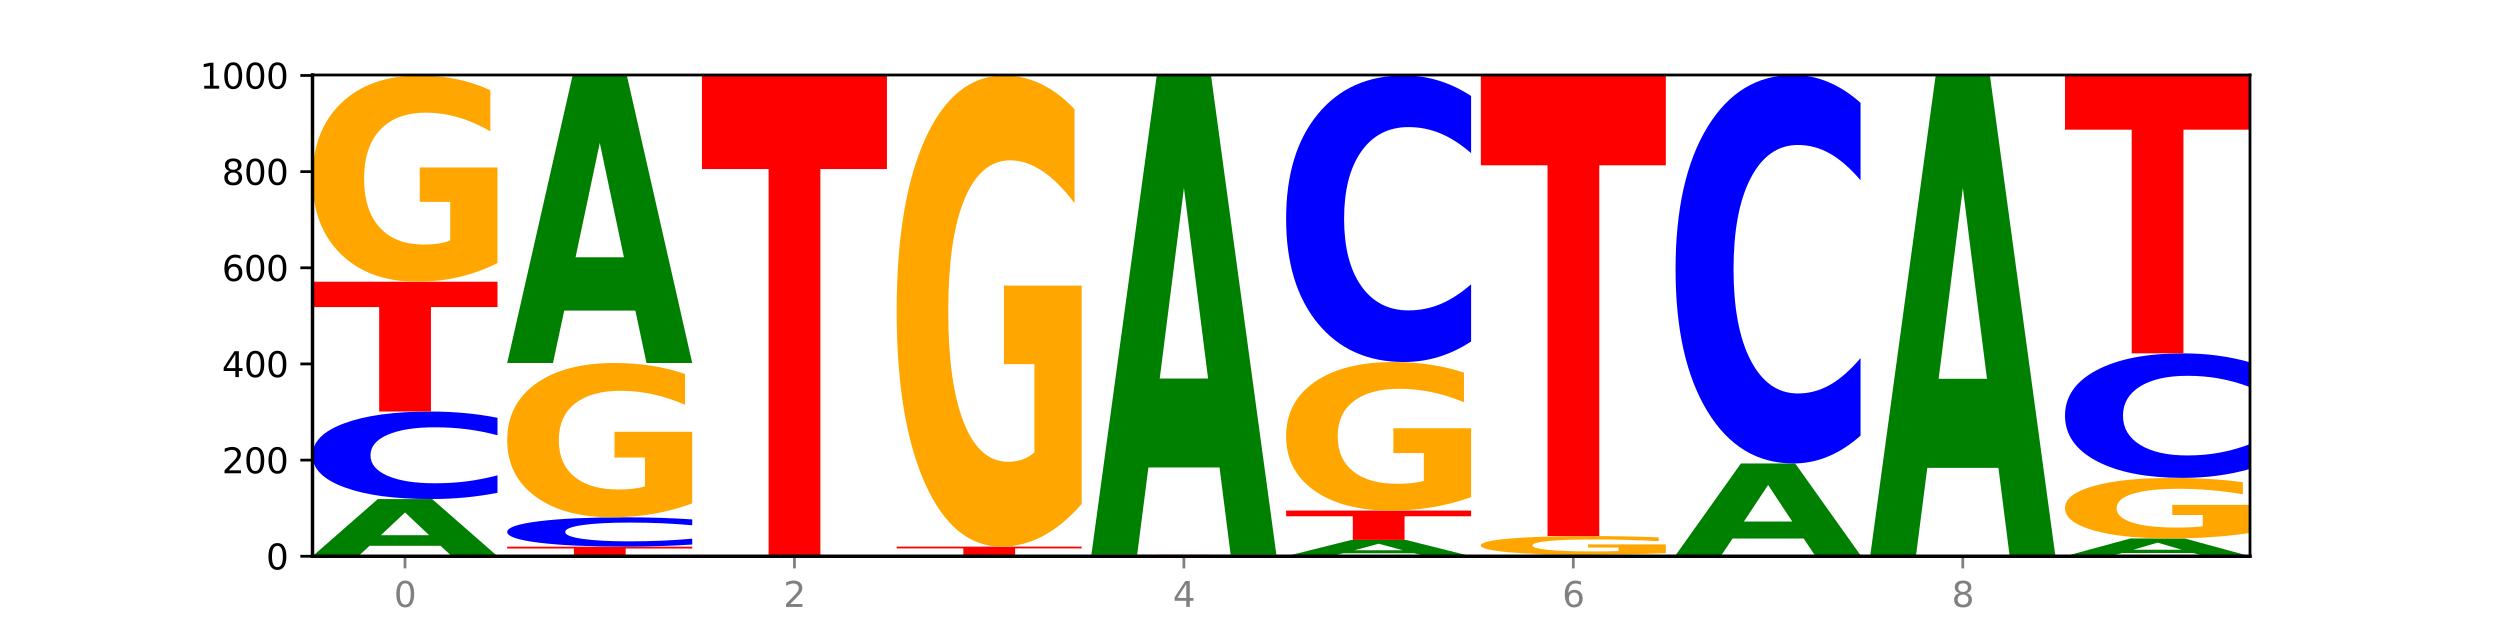
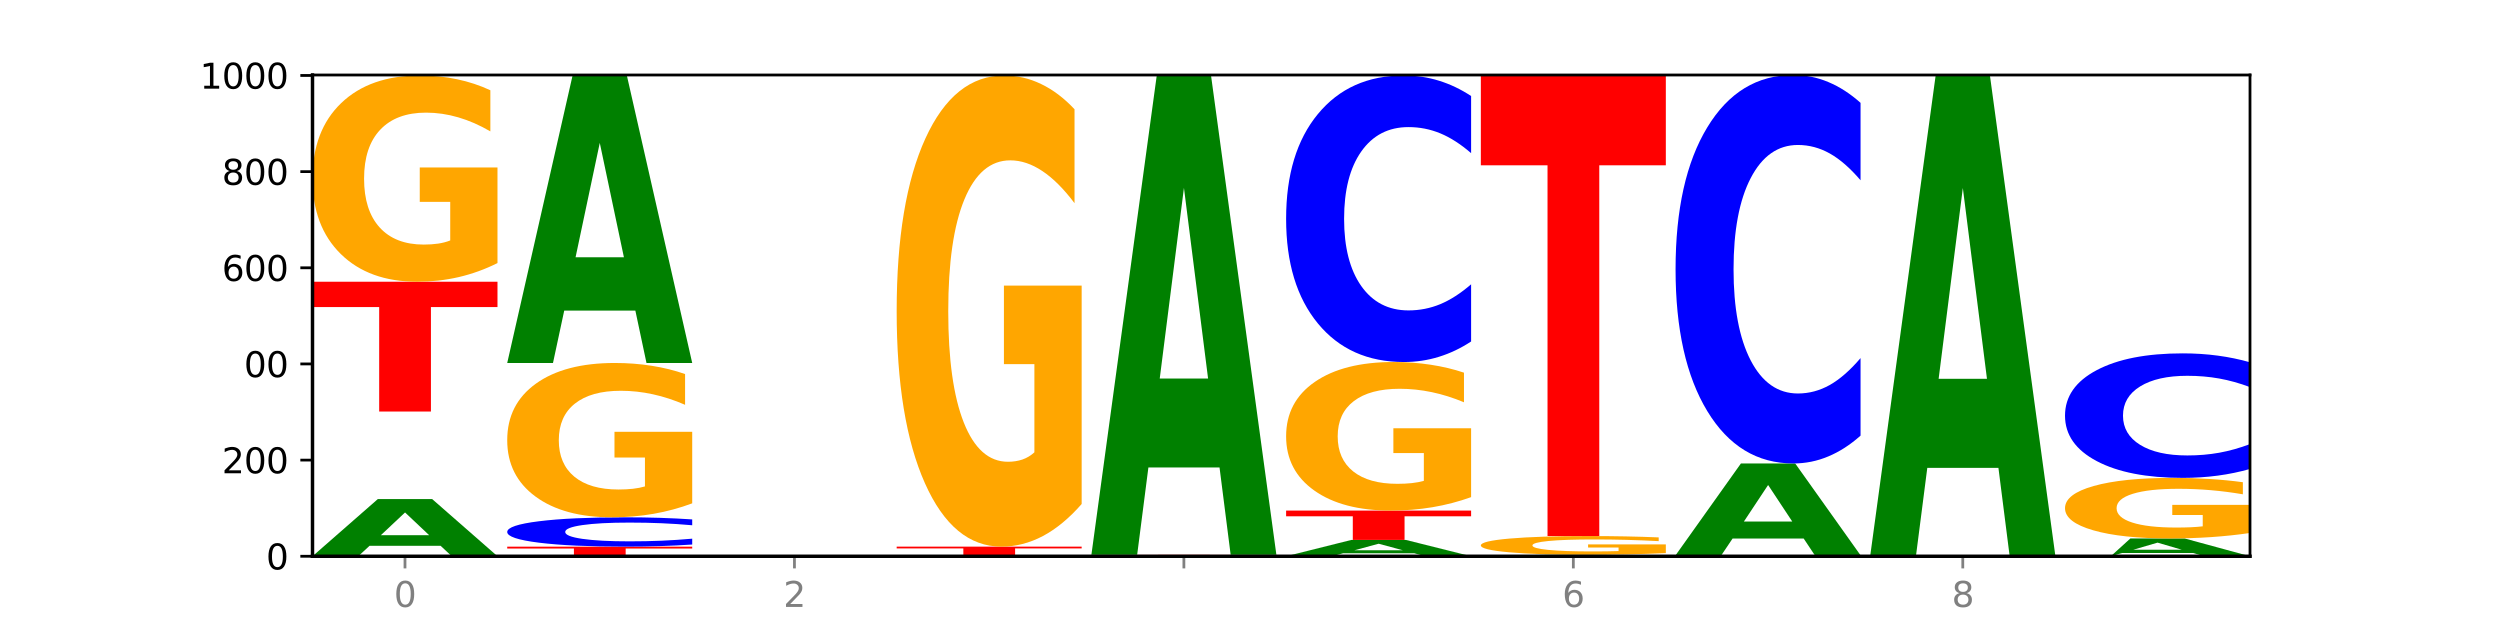
<svg xmlns="http://www.w3.org/2000/svg" xmlns:xlink="http://www.w3.org/1999/xlink" width="720pt" height="180pt" viewBox="0 0 720 180" version="1.1">
  <defs>
    <style type="text/css">*{stroke-linejoin: round; stroke-linecap: butt}</style>
  </defs>
  <g id="figure_1">
    <g id="patch_1">
      <path d="M 0 180  L 720 180  L 720 0  L 0 0  z " style="fill: #ffffff" />
    </g>
    <g id="axes_1">
      <g id="patch_2">
        <path d="M 90 160.2  L 648 160.2  L 648 21.6  L 90 21.6  z " style="fill: #ffffff" />
      </g>
      <g id="line2d_1">
        <path d="M 90 160.2  L 648 160.2  " clip-path="url(#pf9b891ca5b)" style="fill: none; stroke: #000000; stroke-width: 0.5; stroke-linecap: square" />
      </g>
      <g id="patch_3">
        <path d="M 126.905 157.198  L 106.415 157.198  L 103.18 160.2  L 90 160.2  L 108.823 143.723  L 124.454 143.723  L 143.276 160.2  L 130.107 160.2  L 126.905 157.198  z M 109.683 154.14  L 123.604 154.14  L 116.655 147.586  L 109.683 154.14  z " clip-path="url(#pf9b891ca5b)" style="fill: #008000" />
      </g>
      <g id="patch_4">
-         <path d="M 143.276 141.917  Q 138.82 142.812 134.001 143.265  Q 129.182 143.723 123.934 143.723  Q 108.282 143.723 99.141 140.329  Q 90 136.935 90 131.131  Q 90 125.306 99.141 121.917  Q 108.282 118.523 123.934 118.523  Q 129.182 118.523 134.001 118.981  Q 138.82 119.434 143.276 120.329  L 143.276 125.353  Q 138.78 124.166 134.417 123.614  Q 130.055 123.062 125.236 123.062  Q 116.591 123.062 111.638 125.212  Q 106.698 127.357 106.698 131.131  Q 106.698 134.889 111.638 137.039  Q 116.591 139.184 125.236 139.184  Q 130.055 139.184 134.417 138.632  Q 138.78 138.075 143.276 136.888  L 143.276 141.917  z " clip-path="url(#pf9b891ca5b)" style="fill: #0000ff" />
-       </g>
+         </g>
      <g id="patch_5">
        <path d="M 90 81.138  L 143.276 81.138  L 143.276 88.43  L 124.109 88.43  L 124.109 118.523  L 109.204 118.523  L 109.204 88.43  L 90 88.43  L 90 81.138  z " clip-path="url(#pf9b891ca5b)" style="fill: #ff0000" />
      </g>
      <g id="patch_6">
        <path d="M 143.276 75.764  Q 137.903 78.451 132.124 79.801  Q 126.345 81.138 120.184 81.138  Q 106.262 81.138 98.131 73.138  Q 90 65.138 90 51.457  Q 90 37.616 98.274 29.677  Q 106.561 21.738 120.972 21.738  Q 126.525 21.738 131.611 22.818  Q 136.709 23.886 141.223 25.996  L 141.223 37.837  Q 136.566 35.125 131.957 33.788  Q 127.348 32.438 122.716 32.438  Q 114.143 32.438 109.498 37.371  Q 104.853 42.291 104.853 51.457  Q 104.853 60.537 109.331 65.494  Q 113.808 70.439 122.047 70.439  Q 124.292 70.439 126.214 70.157  Q 128.136 69.862 129.665 69.249  L 129.665 58.132  L 120.889 58.132  L 120.889 48.23  L 143.276 48.23  L 143.276 75.764  z " clip-path="url(#pf9b891ca5b)" style="fill: #ffa600" />
      </g>
      <g id="patch_7">
        <path d="M 146.08 157.431  L 199.357 157.431  L 199.357 157.971  L 180.19 157.971  L 180.19 160.2  L 165.285 160.2  L 165.285 157.971  L 146.08 157.971  L 146.08 157.431  z " clip-path="url(#pf9b891ca5b)" style="fill: #ff0000" />
      </g>
      <g id="patch_8">
        <path d="M 199.357 156.825  Q 194.9 157.125 190.081 157.277  Q 185.263 157.431 180.014 157.431  Q 164.363 157.431 155.222 156.293  Q 146.08 155.156 146.08 153.21  Q 146.08 151.258 155.222 150.122  Q 164.363 148.985 180.014 148.985  Q 185.263 148.985 190.081 149.138  Q 194.9 149.29 199.357 149.59  L 199.357 151.274  Q 194.86 150.876 190.498 150.691  Q 186.135 150.506 181.316 150.506  Q 172.672 150.506 167.718 151.227  Q 162.779 151.945 162.779 153.21  Q 162.779 154.47 167.718 155.191  Q 172.672 155.909 181.316 155.909  Q 186.135 155.909 190.498 155.724  Q 194.86 155.538 199.357 155.14  L 199.357 156.825  z " clip-path="url(#pf9b891ca5b)" style="fill: #0000ff" />
      </g>
      <g id="patch_9">
        <path d="M 199.357 144.963  Q 193.984 146.974 188.205 147.984  Q 182.426 148.985 176.265 148.985  Q 162.343 148.985 154.212 142.998  Q 146.08 137.012 146.08 126.775  Q 146.08 116.419 154.355 110.479  Q 162.641 104.538 177.053 104.538  Q 182.605 104.538 187.691 105.346  Q 192.79 106.145 197.303 107.724  L 197.303 116.584  Q 192.646 114.555 188.038 113.554  Q 183.429 112.544 178.796 112.544  Q 170.223 112.544 165.578 116.235  Q 160.934 119.917 160.934 126.775  Q 160.934 133.569 165.411 137.279  Q 169.889 140.979 178.127 140.979  Q 180.372 140.979 182.294 140.767  Q 184.217 140.547 185.745 140.088  L 185.745 131.77  L 176.969 131.77  L 176.969 124.361  L 199.357 124.361  L 199.357 144.963  z " clip-path="url(#pf9b891ca5b)" style="fill: #ffa600" />
      </g>
      <g id="patch_10">
        <path d="M 182.985 89.455  L 162.496 89.455  L 159.261 104.538  L 146.08 104.538  L 164.903 21.738  L 180.534 21.738  L 199.357 104.538  L 186.187 104.538  L 182.985 89.455  z M 165.764 74.087  L 179.684 74.087  L 172.735 41.152  L 165.764 74.087  z " clip-path="url(#pf9b891ca5b)" style="fill: #008000" />
      </g>
      <g id="patch_11">
        <path d="M 239.065 160.175  L 218.576 160.175  L 215.341 160.2  L 202.161 160.2  L 220.983 160.062  L 236.615 160.062  L 255.437 160.2  L 242.268 160.2  L 239.065 160.175  z M 221.844 160.149  L 235.765 160.149  L 228.815 160.094  L 221.844 160.149  z " clip-path="url(#pf9b891ca5b)" style="fill: #008000" />
      </g>
      <g id="patch_12">
        <path d="M 255.437 160.049  Q 250.064 160.055 244.285 160.058  Q 238.506 160.062 232.345 160.062  Q 218.423 160.062 210.292 160.043  Q 202.161 160.024 202.161 159.992  Q 202.161 159.96 210.435 159.942  Q 218.722 159.923 233.133 159.923  Q 238.685 159.923 243.772 159.926  Q 248.87 159.928 253.384 159.933  L 253.384 159.961  Q 248.727 159.954 244.118 159.951  Q 239.509 159.948 234.876 159.948  Q 226.304 159.948 221.659 159.96  Q 217.014 159.971 217.014 159.992  Q 217.014 160.014 221.492 160.025  Q 225.969 160.037 234.208 160.037  Q 236.453 160.037 238.375 160.036  Q 240.297 160.035 241.826 160.034  L 241.826 160.008  L 233.05 160.008  L 233.05 159.985  L 255.437 159.985  L 255.437 160.049  z " clip-path="url(#pf9b891ca5b)" style="fill: #ffa600" />
      </g>
      <g id="patch_13">
-         <path d="M 202.161 21.738  L 255.437 21.738  L 255.437 48.688  L 236.27 48.688  L 236.27 159.923  L 221.365 159.923  L 221.365 48.688  L 202.161 48.688  L 202.161 21.738  z " clip-path="url(#pf9b891ca5b)" style="fill: #ff0000" />
-       </g>
+         </g>
      <g id="patch_14">
        <path d="M 295.146 160.175  L 274.657 160.175  L 271.421 160.2  L 258.241 160.2  L 277.064 160.062  L 292.695 160.062  L 311.518 160.2  L 298.348 160.2  L 295.146 160.175  z M 277.924 160.149  L 291.845 160.149  L 284.896 160.094  L 277.924 160.149  z " clip-path="url(#pf9b891ca5b)" style="fill: #008000" />
      </g>
      <g id="patch_15">
        <path d="M 258.241 157.431  L 311.518 157.431  L 311.518 157.944  L 292.35 157.944  L 292.35 160.062  L 277.445 160.062  L 277.445 157.944  L 258.241 157.944  L 258.241 157.431  z " clip-path="url(#pf9b891ca5b)" style="fill: #ff0000" />
      </g>
      <g id="patch_16">
        <path d="M 311.518 145.154  Q 306.145 151.292 300.366 154.376  Q 294.587 157.431 288.426 157.431  Q 274.504 157.431 266.372 139.155  Q 258.241 120.88 258.241 89.627  Q 258.241 58.009 266.516 39.874  Q 274.802 21.738 289.214 21.738  Q 294.766 21.738 299.852 24.205  Q 304.951 26.644 309.464 31.465  L 309.464 58.514  Q 304.807 52.319 300.198 49.264  Q 295.59 46.18 290.957 46.18  Q 282.384 46.18 277.739 57.448  Q 273.095 68.688 273.095 89.627  Q 273.095 110.369 277.572 121.693  Q 282.05 132.989 290.288 132.989  Q 292.533 132.989 294.455 132.344  Q 296.378 131.671 297.906 130.27  L 297.906 104.875  L 289.13 104.875  L 289.13 82.255  L 311.518 82.255  L 311.518 145.154  z " clip-path="url(#pf9b891ca5b)" style="fill: #ffa600" />
      </g>
      <g id="patch_17">
        <path d="M 367.598 160.19  Q 363.142 160.195 358.323 160.197  Q 353.504 160.2 348.255 160.2  Q 332.604 160.2 323.463 160.181  Q 314.322 160.163 314.322 160.131  Q 314.322 160.099 323.463 160.08  Q 332.604 160.062 348.255 160.062  Q 353.504 160.062 358.323 160.064  Q 363.142 160.067 367.598 160.071  L 367.598 160.099  Q 363.101 160.093 358.739 160.09  Q 354.376 160.086 349.557 160.086  Q 340.913 160.086 335.96 160.098  Q 331.02 160.11 331.02 160.131  Q 331.02 160.151 335.96 160.163  Q 340.913 160.175 349.557 160.175  Q 354.376 160.175 358.739 160.172  Q 363.101 160.169 367.598 160.162  L 367.598 160.19  z " clip-path="url(#pf9b891ca5b)" style="fill: #0000ff" />
      </g>
      <g id="patch_18">
        <path d="M 367.598 160.049  Q 362.225 160.055 356.446 160.058  Q 350.667 160.062 344.506 160.062  Q 330.584 160.062 322.453 160.043  Q 314.322 160.024 314.322 159.992  Q 314.322 159.96 322.596 159.942  Q 330.882 159.923 345.294 159.923  Q 350.846 159.923 355.933 159.926  Q 361.031 159.928 365.544 159.933  L 365.544 159.961  Q 360.888 159.954 356.279 159.951  Q 351.67 159.948 347.037 159.948  Q 338.464 159.948 333.82 159.96  Q 329.175 159.971 329.175 159.992  Q 329.175 160.014 333.653 160.025  Q 338.13 160.037 346.369 160.037  Q 348.613 160.037 350.536 160.036  Q 352.458 160.035 353.986 160.034  L 353.986 160.008  L 345.21 160.008  L 345.21 159.985  L 367.598 159.985  L 367.598 160.049  z " clip-path="url(#pf9b891ca5b)" style="fill: #ffa600" />
      </g>
      <g id="patch_19">
        <path d="M 314.322 159.785  L 367.598 159.785  L 367.598 159.812  L 348.431 159.812  L 348.431 159.923  L 333.526 159.923  L 333.526 159.812  L 314.322 159.812  L 314.322 159.785  z " clip-path="url(#pf9b891ca5b)" style="fill: #ff0000" />
      </g>
      <g id="patch_20">
        <path d="M 351.226 134.637  L 330.737 134.637  L 327.502 159.785  L 314.322 159.785  L 333.144 21.738  L 348.775 21.738  L 367.598 159.785  L 354.429 159.785  L 351.226 134.637  z M 334.005 109.016  L 347.926 109.016  L 340.976 54.105  L 334.005 109.016  z " clip-path="url(#pf9b891ca5b)" style="fill: #008000" />
      </g>
      <g id="patch_21">
        <path d="M 407.307 159.342  L 386.817 159.342  L 383.582 160.2  L 370.402 160.2  L 389.225 155.492  L 404.856 155.492  L 423.678 160.2  L 410.509 160.2  L 407.307 159.342  z M 390.085 158.469  L 404.006 158.469  L 397.057 156.596  L 390.085 158.469  z " clip-path="url(#pf9b891ca5b)" style="fill: #008000" />
      </g>
      <g id="patch_22">
        <path d="M 370.402 147.046  L 423.678 147.046  L 423.678 148.693  L 404.511 148.693  L 404.511 155.492  L 389.606 155.492  L 389.606 148.693  L 370.402 148.693  L 370.402 147.046  z " clip-path="url(#pf9b891ca5b)" style="fill: #ff0000" />
      </g>
      <g id="patch_23">
        <path d="M 423.678 143.175  Q 418.305 145.111 412.526 146.083  Q 406.747 147.046 400.586 147.046  Q 386.664 147.046 378.533 141.284  Q 370.402 135.521 370.402 125.667  Q 370.402 115.698 378.676 109.98  Q 386.963 104.262 401.374 104.262  Q 406.927 104.262 412.013 105.039  Q 417.111 105.808 421.625 107.328  L 421.625 115.857  Q 416.968 113.904 412.359 112.94  Q 407.75 111.968 403.118 111.968  Q 394.545 111.968 389.9 115.521  Q 385.255 119.065 385.255 125.667  Q 385.255 132.207 389.733 135.778  Q 394.21 139.339 402.449 139.339  Q 404.694 139.339 406.616 139.136  Q 408.538 138.924 410.067 138.482  L 410.067 130.475  L 401.291 130.475  L 401.291 123.343  L 423.678 123.343  L 423.678 143.175  z " clip-path="url(#pf9b891ca5b)" style="fill: #ffa600" />
      </g>
      <g id="patch_24">
        <path d="M 423.678 98.346  Q 419.222 101.278 414.403 102.761  Q 409.584 104.262 404.336 104.262  Q 388.684 104.262 379.543 93.147  Q 370.402 82.033 370.402 63.026  Q 370.402 43.95 379.543 32.853  Q 388.684 21.738 404.336 21.738  Q 409.584 21.738 414.403 23.239  Q 419.222 24.722 423.678 27.654  L 423.678 44.104  Q 419.182 40.217 414.819 38.41  Q 410.457 36.603 405.638 36.603  Q 396.993 36.603 392.04 43.643  Q 387.1 50.667 387.1 63.026  Q 387.1 75.333 392.04 82.374  Q 396.993 89.397 405.638 89.397  Q 410.457 89.397 414.819 87.59  Q 419.182 85.766 423.678 81.879  L 423.678 98.346  z " clip-path="url(#pf9b891ca5b)" style="fill: #0000ff" />
      </g>
      <g id="patch_25">
        <path d="M 479.759 160.19  Q 475.302 160.195 470.483 160.197  Q 465.665 160.2 460.416 160.2  Q 444.765 160.2 435.624 160.181  Q 426.482 160.163 426.482 160.131  Q 426.482 160.099 435.624 160.08  Q 444.765 160.062 460.416 160.062  Q 465.665 160.062 470.483 160.064  Q 475.302 160.067 479.759 160.071  L 479.759 160.099  Q 475.262 160.093 470.9 160.09  Q 466.537 160.086 461.718 160.086  Q 453.074 160.086 448.12 160.098  Q 443.181 160.11 443.181 160.131  Q 443.181 160.151 448.12 160.163  Q 453.074 160.175 461.718 160.175  Q 466.537 160.175 470.9 160.172  Q 475.262 160.169 479.759 160.162  L 479.759 160.19  z " clip-path="url(#pf9b891ca5b)" style="fill: #0000ff" />
      </g>
      <g id="patch_26">
        <path d="M 463.387 160.011  L 442.898 160.011  L 439.663 160.062  L 426.482 160.062  L 445.305 159.785  L 460.936 159.785  L 479.759 160.062  L 466.589 160.062  L 463.387 160.011  z M 446.166 159.96  L 460.087 159.96  L 453.137 159.85  L 446.166 159.96  z " clip-path="url(#pf9b891ca5b)" style="fill: #008000" />
      </g>
      <g id="patch_27">
        <path d="M 479.759 159.296  Q 474.386 159.54 468.607 159.663  Q 462.828 159.785 456.667 159.785  Q 442.745 159.785 434.614 159.057  Q 426.482 158.33 426.482 157.086  Q 426.482 155.828 434.757 155.106  Q 443.043 154.385 457.455 154.385  Q 463.007 154.385 468.093 154.483  Q 473.192 154.58 477.705 154.772  L 477.705 155.848  Q 473.049 155.602 468.44 155.48  Q 463.831 155.357 459.198 155.357  Q 450.625 155.357 445.98 155.806  Q 441.336 156.253 441.336 157.086  Q 441.336 157.912 445.813 158.362  Q 450.291 158.812 458.529 158.812  Q 460.774 158.812 462.697 158.786  Q 464.619 158.759 466.147 158.704  L 466.147 157.693  L 457.371 157.693  L 457.371 156.793  L 479.759 156.793  L 479.759 159.296  z " clip-path="url(#pf9b891ca5b)" style="fill: #ffa600" />
      </g>
      <g id="patch_28">
        <path d="M 426.482 21.738  L 479.759 21.738  L 479.759 47.608  L 460.592 47.608  L 460.592 154.385  L 445.687 154.385  L 445.687 47.608  L 426.482 47.608  L 426.482 21.738  z " clip-path="url(#pf9b891ca5b)" style="fill: #ff0000" />
      </g>
      <g id="patch_29">
-         <path d="M 535.839 160.187  Q 530.466 160.194 524.687 160.197  Q 518.908 160.2 512.747 160.2  Q 498.825 160.2 490.694 160.181  Q 482.563 160.163 482.563 160.131  Q 482.563 160.099 490.837 160.08  Q 499.124 160.062 513.535 160.062  Q 519.087 160.062 524.174 160.064  Q 529.272 160.067 533.786 160.071  L 533.786 160.099  Q 529.129 160.093 524.52 160.09  Q 519.911 160.086 515.278 160.086  Q 506.706 160.086 502.061 160.098  Q 497.416 160.109 497.416 160.131  Q 497.416 160.152 501.894 160.164  Q 506.371 160.175 514.61 160.175  Q 516.855 160.175 518.777 160.174  Q 520.699 160.174 522.228 160.172  L 522.228 160.146  L 513.452 160.146  L 513.452 160.123  L 535.839 160.123  L 535.839 160.187  z " clip-path="url(#pf9b891ca5b)" style="fill: #ffa600" />
-       </g>
+         </g>
      <g id="patch_30">
        <path d="M 482.563 159.923  L 535.839 159.923  L 535.839 159.95  L 516.672 159.95  L 516.672 160.062  L 501.767 160.062  L 501.767 159.95  L 482.563 159.95  L 482.563 159.923  z " clip-path="url(#pf9b891ca5b)" style="fill: #ff0000" />
      </g>
      <g id="patch_31">
        <path d="M 519.467 155.105  L 498.978 155.105  L 495.743 159.923  L 482.563 159.923  L 501.385 133.477  L 517.017 133.477  L 535.839 159.923  L 522.67 159.923  L 519.467 155.105  z M 502.246 150.197  L 516.167 150.197  L 509.217 139.678  L 502.246 150.197  z " clip-path="url(#pf9b891ca5b)" style="fill: #008000" />
      </g>
      <g id="patch_32">
        <path d="M 535.839 125.458  Q 531.383 129.433 526.564 131.443  Q 521.745 133.477 516.496 133.477  Q 500.845 133.477 491.704 118.409  Q 482.563 103.341 482.563 77.573  Q 482.563 51.713 491.704 36.668  Q 500.845 21.6 516.496 21.6  Q 521.745 21.6 526.564 23.634  Q 531.383 25.644 535.839 29.619  L 535.839 51.921  Q 531.342 46.652 526.98 44.202  Q 522.617 41.752 517.799 41.752  Q 509.154 41.752 504.201 51.297  Q 499.261 60.818 499.261 77.573  Q 499.261 94.259 504.201 103.803  Q 509.154 113.325 517.799 113.325  Q 522.617 113.325 526.98 110.875  Q 531.342 108.402 535.839 103.133  L 535.839 125.458  z " clip-path="url(#pf9b891ca5b)" style="fill: #0000ff" />
      </g>
      <g id="patch_33">
        <path d="M 591.92 160.187  Q 586.547 160.194 580.768 160.197  Q 574.989 160.2 568.828 160.2  Q 554.906 160.2 546.774 160.181  Q 538.643 160.163 538.643 160.131  Q 538.643 160.099 546.918 160.08  Q 555.204 160.062 569.616 160.062  Q 575.168 160.062 580.254 160.064  Q 585.353 160.067 589.866 160.071  L 589.866 160.099  Q 585.209 160.093 580.6 160.09  Q 575.992 160.086 571.359 160.086  Q 562.786 160.086 558.141 160.098  Q 553.497 160.109 553.497 160.131  Q 553.497 160.152 557.974 160.164  Q 562.452 160.175 570.69 160.175  Q 572.935 160.175 574.857 160.174  Q 576.78 160.174 578.308 160.172  L 578.308 160.146  L 569.532 160.146  L 569.532 160.123  L 591.92 160.123  L 591.92 160.187  z " clip-path="url(#pf9b891ca5b)" style="fill: #ffa600" />
      </g>
      <g id="patch_34">
        <path d="M 538.643 159.923  L 591.92 159.923  L 591.92 159.95  L 572.752 159.95  L 572.752 160.062  L 557.847 160.062  L 557.847 159.95  L 538.643 159.95  L 538.643 159.923  z " clip-path="url(#pf9b891ca5b)" style="fill: #ff0000" />
      </g>
      <g id="patch_35">
        <path d="M 575.548 134.75  L 555.059 134.75  L 551.823 159.923  L 538.643 159.923  L 557.466 21.738  L 573.097 21.738  L 591.92 159.923  L 578.75 159.923  L 575.548 134.75  z M 558.326 109.103  L 572.247 109.103  L 565.298 54.138  L 558.326 109.103  z " clip-path="url(#pf9b891ca5b)" style="fill: #008000" />
      </g>
      <g id="patch_36">
-         <path d="M 631.628 159.267  L 611.139 159.267  L 607.904 160.2  L 594.724 160.2  L 613.546 155.077  L 629.177 155.077  L 648 160.2  L 634.831 160.2  L 631.628 159.267  z M 614.407 158.316  L 628.328 158.316  L 621.378 156.278  L 614.407 158.316  z " clip-path="url(#pf9b891ca5b)" style="fill: #008000" />
+         <path d="M 631.628 159.267  L 611.139 159.267  L 607.904 160.2  L 613.546 155.077  L 629.177 155.077  L 648 160.2  L 634.831 160.2  L 631.628 159.267  z M 614.407 158.316  L 628.328 158.316  L 621.378 156.278  L 614.407 158.316  z " clip-path="url(#pf9b891ca5b)" style="fill: #008000" />
      </g>
      <g id="patch_37">
        <path d="M 648 153.498  Q 642.627 154.288 636.848 154.684  Q 631.069 155.077 624.908 155.077  Q 610.986 155.077 602.855 152.727  Q 594.724 150.378 594.724 146.359  Q 594.724 142.294 602.998 139.962  Q 611.284 137.631 625.696 137.631  Q 631.248 137.631 636.335 137.948  Q 641.433 138.261 645.946 138.881  L 645.946 142.359  Q 641.29 141.563 636.681 141.17  Q 632.072 140.773 627.439 140.773  Q 618.866 140.773 614.222 142.222  Q 609.577 143.667 609.577 146.359  Q 609.577 149.026 614.055 150.482  Q 618.532 151.934 626.771 151.934  Q 629.015 151.934 630.938 151.851  Q 632.86 151.765 634.388 151.585  L 634.388 148.32  L 625.612 148.32  L 625.612 145.411  L 648 145.411  L 648 153.498  z " clip-path="url(#pf9b891ca5b)" style="fill: #ffa600" />
      </g>
      <g id="patch_38">
        <path d="M 648 135.06  Q 643.544 136.334 638.725 136.979  Q 633.906 137.631 628.657 137.631  Q 613.006 137.631 603.865 132.801  Q 594.724 127.971 594.724 119.711  Q 594.724 111.422 603.865 106.599  Q 613.006 101.769 628.657 101.769  Q 633.906 101.769 638.725 102.421  Q 643.544 103.066 648 104.34  L 648 111.488  Q 643.503 109.799 639.141 109.014  Q 634.778 108.229 629.959 108.229  Q 621.315 108.229 616.362 111.288  Q 611.422 114.34 611.422 119.711  Q 611.422 125.06 616.362 128.119  Q 621.315 131.171 629.959 131.171  Q 634.778 131.171 639.141 130.386  Q 643.503 129.593 648 127.904  L 648 135.06  z " clip-path="url(#pf9b891ca5b)" style="fill: #0000ff" />
      </g>
      <g id="patch_39">
-         <path d="M 594.724 21.738  L 648 21.738  L 648 37.347  L 628.833 37.347  L 628.833 101.769  L 613.928 101.769  L 613.928 37.347  L 594.724 37.347  L 594.724 21.738  z " clip-path="url(#pf9b891ca5b)" style="fill: #ff0000" />
-       </g>
+         </g>
      <g id="matplotlib.axis_1">
        <g id="xtick_1">
          <g id="line2d_2">
            <defs>
              <path id="mf08f9b982f" d="M 0 0  L 0 3.5  " style="stroke: #808080; stroke-width: 0.8" />
            </defs>
            <g>
              <use xlink:href="#mf08f9b982f" x="116.638" y="160.2" style="fill: #808080; stroke: #808080; stroke-width: 0.8" />
            </g>
          </g>
          <g id="text_1">
            <g style="fill: #808080" transform="translate(113.457 174.798) scale(0.1 -0.1)">
              <defs>
                <path id="DejaVuSans-30" d="M 2034 4250  Q 1547 4250 1301 3770  Q 1056 3291 1056 2328  Q 1056 1369 1301 889  Q 1547 409 2034 409  Q 2525 409 2770 889  Q 3016 1369 3016 2328  Q 3016 3291 2770 3770  Q 2525 4250 2034 4250  z M 2034 4750  Q 2819 4750 3233 4129  Q 3647 3509 3647 2328  Q 3647 1150 3233 529  Q 2819 -91 2034 -91  Q 1250 -91 836 529  Q 422 1150 422 2328  Q 422 3509 836 4129  Q 1250 4750 2034 4750  z " transform="scale(0.016)" />
              </defs>
              <use xlink:href="#DejaVuSans-30" />
            </g>
          </g>
        </g>
        <g id="xtick_2">
          <g id="line2d_3">
            <g>
              <use xlink:href="#mf08f9b982f" x="228.799" y="160.2" style="fill: #808080; stroke: #808080; stroke-width: 0.8" />
            </g>
          </g>
          <g id="text_2">
            <g style="fill: #808080" transform="translate(225.618 174.798) scale(0.1 -0.1)">
              <defs>
                <path id="DejaVuSans-32" d="M 1228 531  L 3431 531  L 3431 0  L 469 0  L 469 531  Q 828 903 1448 1529  Q 2069 2156 2228 2338  Q 2531 2678 2651 2914  Q 2772 3150 2772 3378  Q 2772 3750 2511 3984  Q 2250 4219 1831 4219  Q 1534 4219 1204 4116  Q 875 4013 500 3803  L 500 4441  Q 881 4594 1212 4672  Q 1544 4750 1819 4750  Q 2544 4750 2975 4387  Q 3406 4025 3406 3419  Q 3406 3131 3298 2873  Q 3191 2616 2906 2266  Q 2828 2175 2409 1742  Q 1991 1309 1228 531  z " transform="scale(0.016)" />
              </defs>
              <use xlink:href="#DejaVuSans-32" />
            </g>
          </g>
        </g>
        <g id="xtick_3">
          <g id="line2d_4">
            <g>
              <use xlink:href="#mf08f9b982f" x="340.96" y="160.2" style="fill: #808080; stroke: #808080; stroke-width: 0.8" />
            </g>
          </g>
          <g id="text_3">
            <g style="fill: #808080" transform="translate(337.779 174.798) scale(0.1 -0.1)">
              <defs>
-                 <path id="DejaVuSans-34" d="M 2419 4116  L 825 1625  L 2419 1625  L 2419 4116  z M 2253 4666  L 3047 4666  L 3047 1625  L 3713 1625  L 3713 1100  L 3047 1100  L 3047 0  L 2419 0  L 2419 1100  L 313 1100  L 313 1709  L 2253 4666  z " transform="scale(0.016)" />
-               </defs>
+                 </defs>
              <use xlink:href="#DejaVuSans-34" />
            </g>
          </g>
        </g>
        <g id="xtick_4">
          <g id="line2d_5">
            <g>
              <use xlink:href="#mf08f9b982f" x="453.121" y="160.2" style="fill: #808080; stroke: #808080; stroke-width: 0.8" />
            </g>
          </g>
          <g id="text_4">
            <g style="fill: #808080" transform="translate(449.939 174.798) scale(0.1 -0.1)">
              <defs>
                <path id="DejaVuSans-36" d="M 2113 2584  Q 1688 2584 1439 2293  Q 1191 2003 1191 1497  Q 1191 994 1439 701  Q 1688 409 2113 409  Q 2538 409 2786 701  Q 3034 994 3034 1497  Q 3034 2003 2786 2293  Q 2538 2584 2113 2584  z M 3366 4563  L 3366 3988  Q 3128 4100 2886 4159  Q 2644 4219 2406 4219  Q 1781 4219 1451 3797  Q 1122 3375 1075 2522  Q 1259 2794 1537 2939  Q 1816 3084 2150 3084  Q 2853 3084 3261 2657  Q 3669 2231 3669 1497  Q 3669 778 3244 343  Q 2819 -91 2113 -91  Q 1303 -91 875 529  Q 447 1150 447 2328  Q 447 3434 972 4092  Q 1497 4750 2381 4750  Q 2619 4750 2861 4703  Q 3103 4656 3366 4563  z " transform="scale(0.016)" />
              </defs>
              <use xlink:href="#DejaVuSans-36" />
            </g>
          </g>
        </g>
        <g id="xtick_5">
          <g id="line2d_6">
            <g>
              <use xlink:href="#mf08f9b982f" x="565.281" y="160.2" style="fill: #808080; stroke: #808080; stroke-width: 0.8" />
            </g>
          </g>
          <g id="text_5">
            <g style="fill: #808080" transform="translate(562.1 174.798) scale(0.1 -0.1)">
              <defs>
                <path id="DejaVuSans-38" d="M 2034 2216  Q 1584 2216 1326 1975  Q 1069 1734 1069 1313  Q 1069 891 1326 650  Q 1584 409 2034 409  Q 2484 409 2743 651  Q 3003 894 3003 1313  Q 3003 1734 2745 1975  Q 2488 2216 2034 2216  z M 1403 2484  Q 997 2584 770 2862  Q 544 3141 544 3541  Q 544 4100 942 4425  Q 1341 4750 2034 4750  Q 2731 4750 3128 4425  Q 3525 4100 3525 3541  Q 3525 3141 3298 2862  Q 3072 2584 2669 2484  Q 3125 2378 3379 2068  Q 3634 1759 3634 1313  Q 3634 634 3220 271  Q 2806 -91 2034 -91  Q 1263 -91 848 271  Q 434 634 434 1313  Q 434 1759 690 2068  Q 947 2378 1403 2484  z M 1172 3481  Q 1172 3119 1398 2916  Q 1625 2713 2034 2713  Q 2441 2713 2670 2916  Q 2900 3119 2900 3481  Q 2900 3844 2670 4047  Q 2441 4250 2034 4250  Q 1625 4250 1398 4047  Q 1172 3844 1172 3481  z " transform="scale(0.016)" />
              </defs>
              <use xlink:href="#DejaVuSans-38" />
            </g>
          </g>
        </g>
      </g>
      <g id="matplotlib.axis_2">
        <g id="ytick_1">
          <g id="line2d_7">
            <defs>
              <path id="m3767ba97f7" d="M 0 0  L -3.5 0  " style="stroke: #000000; stroke-width: 0.8" />
            </defs>
            <g>
              <use xlink:href="#m3767ba97f7" x="90" y="160.2" style="stroke: #000000; stroke-width: 0.8" />
            </g>
          </g>
          <g id="text_6">
            <g transform="translate(76.638 163.999) scale(0.1 -0.1)">
              <use xlink:href="#DejaVuSans-30" />
            </g>
          </g>
        </g>
        <g id="ytick_2">
          <g id="line2d_8">
            <g>
              <use xlink:href="#m3767ba97f7" x="90" y="132.508" style="stroke: #000000; stroke-width: 0.8" />
            </g>
          </g>
          <g id="text_7">
            <g transform="translate(63.913 136.307) scale(0.1 -0.1)">
              <use xlink:href="#DejaVuSans-32" />
              <use xlink:href="#DejaVuSans-30" x="63.623" />
              <use xlink:href="#DejaVuSans-30" x="127.246" />
            </g>
          </g>
        </g>
        <g id="ytick_3">
          <g id="line2d_9">
            <g>
              <use xlink:href="#m3767ba97f7" x="90" y="104.815" style="stroke: #000000; stroke-width: 0.8" />
            </g>
          </g>
          <g id="text_8">
            <g transform="translate(63.913 108.615) scale(0.1 -0.1)">
              <use xlink:href="#DejaVuSans-34" />
              <use xlink:href="#DejaVuSans-30" x="63.623" />
              <use xlink:href="#DejaVuSans-30" x="127.246" />
            </g>
          </g>
        </g>
        <g id="ytick_4">
          <g id="line2d_10">
            <g>
              <use xlink:href="#m3767ba97f7" x="90" y="77.123" style="stroke: #000000; stroke-width: 0.8" />
            </g>
          </g>
          <g id="text_9">
            <g transform="translate(63.913 80.922) scale(0.1 -0.1)">
              <use xlink:href="#DejaVuSans-36" />
              <use xlink:href="#DejaVuSans-30" x="63.623" />
              <use xlink:href="#DejaVuSans-30" x="127.246" />
            </g>
          </g>
        </g>
        <g id="ytick_5">
          <g id="line2d_11">
            <g>
              <use xlink:href="#m3767ba97f7" x="90" y="49.431" style="stroke: #000000; stroke-width: 0.8" />
            </g>
          </g>
          <g id="text_10">
            <g transform="translate(63.913 53.23) scale(0.1 -0.1)">
              <use xlink:href="#DejaVuSans-38" />
              <use xlink:href="#DejaVuSans-30" x="63.623" />
              <use xlink:href="#DejaVuSans-30" x="127.246" />
            </g>
          </g>
        </g>
        <g id="ytick_6">
          <g id="line2d_12">
            <g>
              <use xlink:href="#m3767ba97f7" x="90" y="21.738" style="stroke: #000000; stroke-width: 0.8" />
            </g>
          </g>
          <g id="text_11">
            <g transform="translate(57.55 25.538) scale(0.1 -0.1)">
              <defs>
                <path id="DejaVuSans-31" d="M 794 531  L 1825 531  L 1825 4091  L 703 3866  L 703 4441  L 1819 4666  L 2450 4666  L 2450 531  L 3481 531  L 3481 0  L 794 0  L 794 531  z " transform="scale(0.016)" />
              </defs>
              <use xlink:href="#DejaVuSans-31" />
              <use xlink:href="#DejaVuSans-30" x="63.623" />
              <use xlink:href="#DejaVuSans-30" x="127.246" />
              <use xlink:href="#DejaVuSans-30" x="190.869" />
            </g>
          </g>
        </g>
      </g>
      <g id="patch_40">
        <path d="M 90 160.2  L 90 21.6  " style="fill: none; stroke: #000000; stroke-linejoin: miter; stroke-linecap: square" />
      </g>
      <g id="patch_41">
        <path d="M 648 160.2  L 648 21.6  " style="fill: none; stroke: #000000; stroke-width: 0.8; stroke-linejoin: miter; stroke-linecap: square" />
      </g>
      <g id="patch_42">
        <path d="M 90 160.2  L 648 160.2  " style="fill: none; stroke: #000000; stroke-linejoin: miter; stroke-linecap: square" />
      </g>
      <g id="patch_43">
        <path d="M 90 21.6  L 648 21.6  " style="fill: none; stroke: #000000; stroke-width: 0.8; stroke-linejoin: miter; stroke-linecap: square" />
      </g>
    </g>
  </g>
  <defs>
    <clipPath id="pf9b891ca5b">
      <rect x="90" y="21.6" width="558" height="138.6" />
    </clipPath>
  </defs>
</svg>